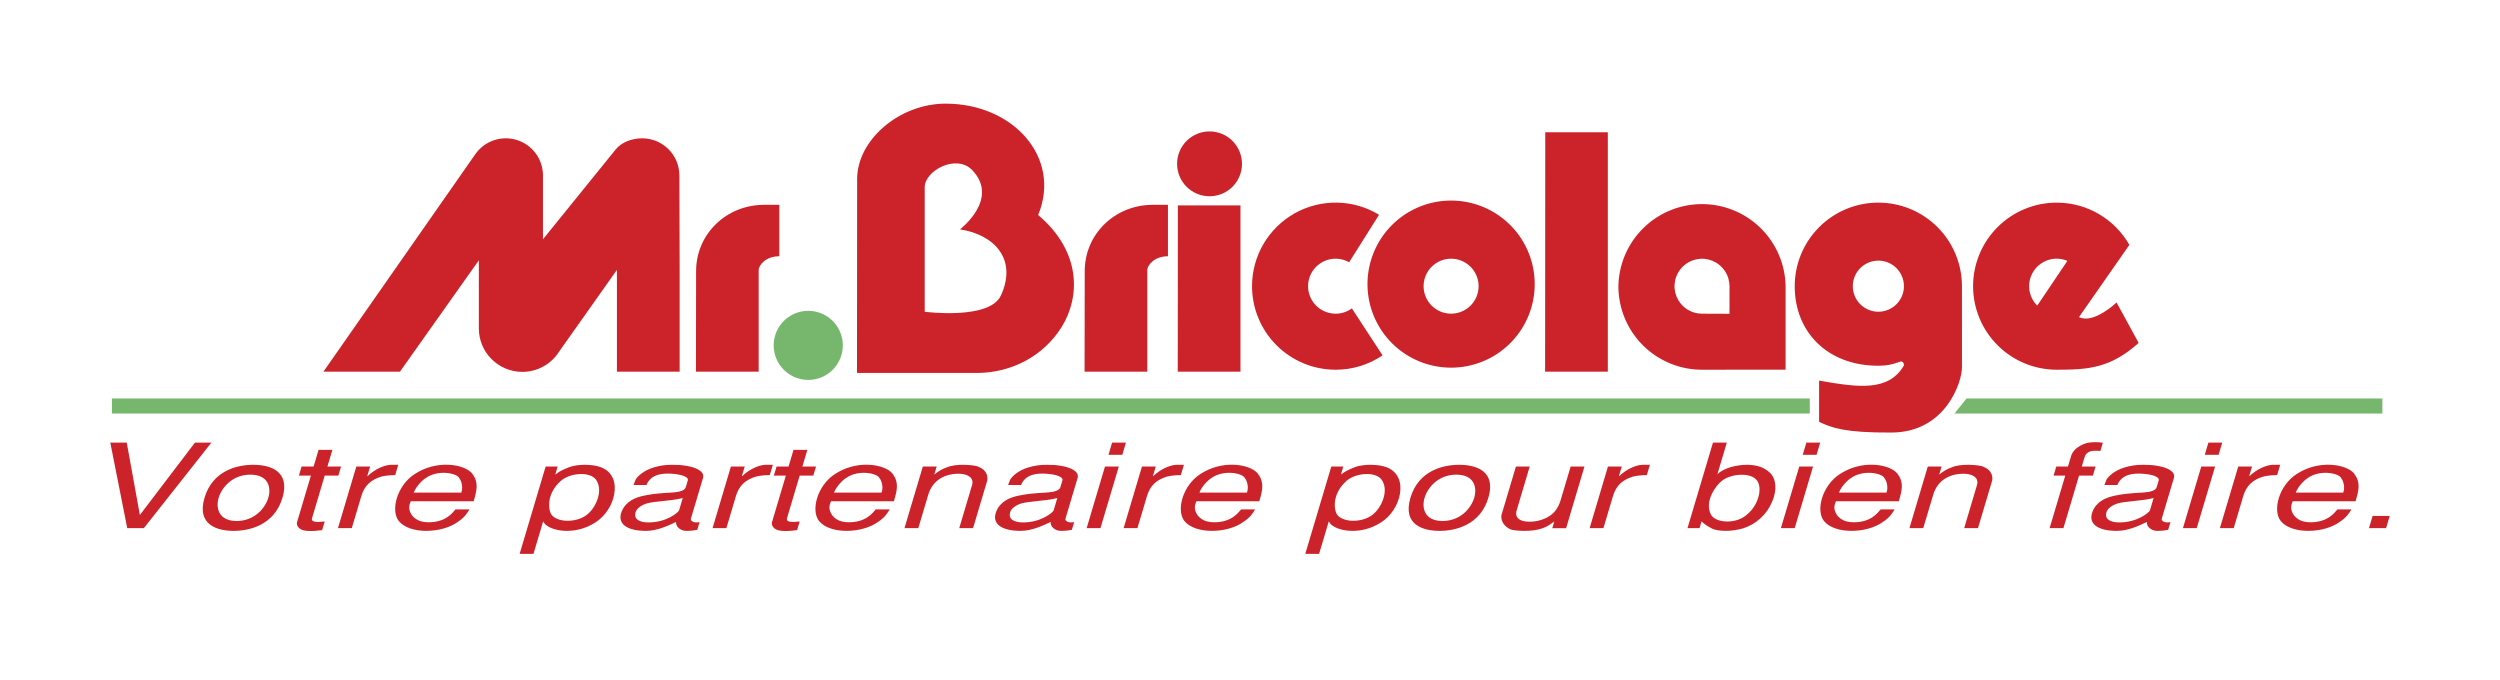
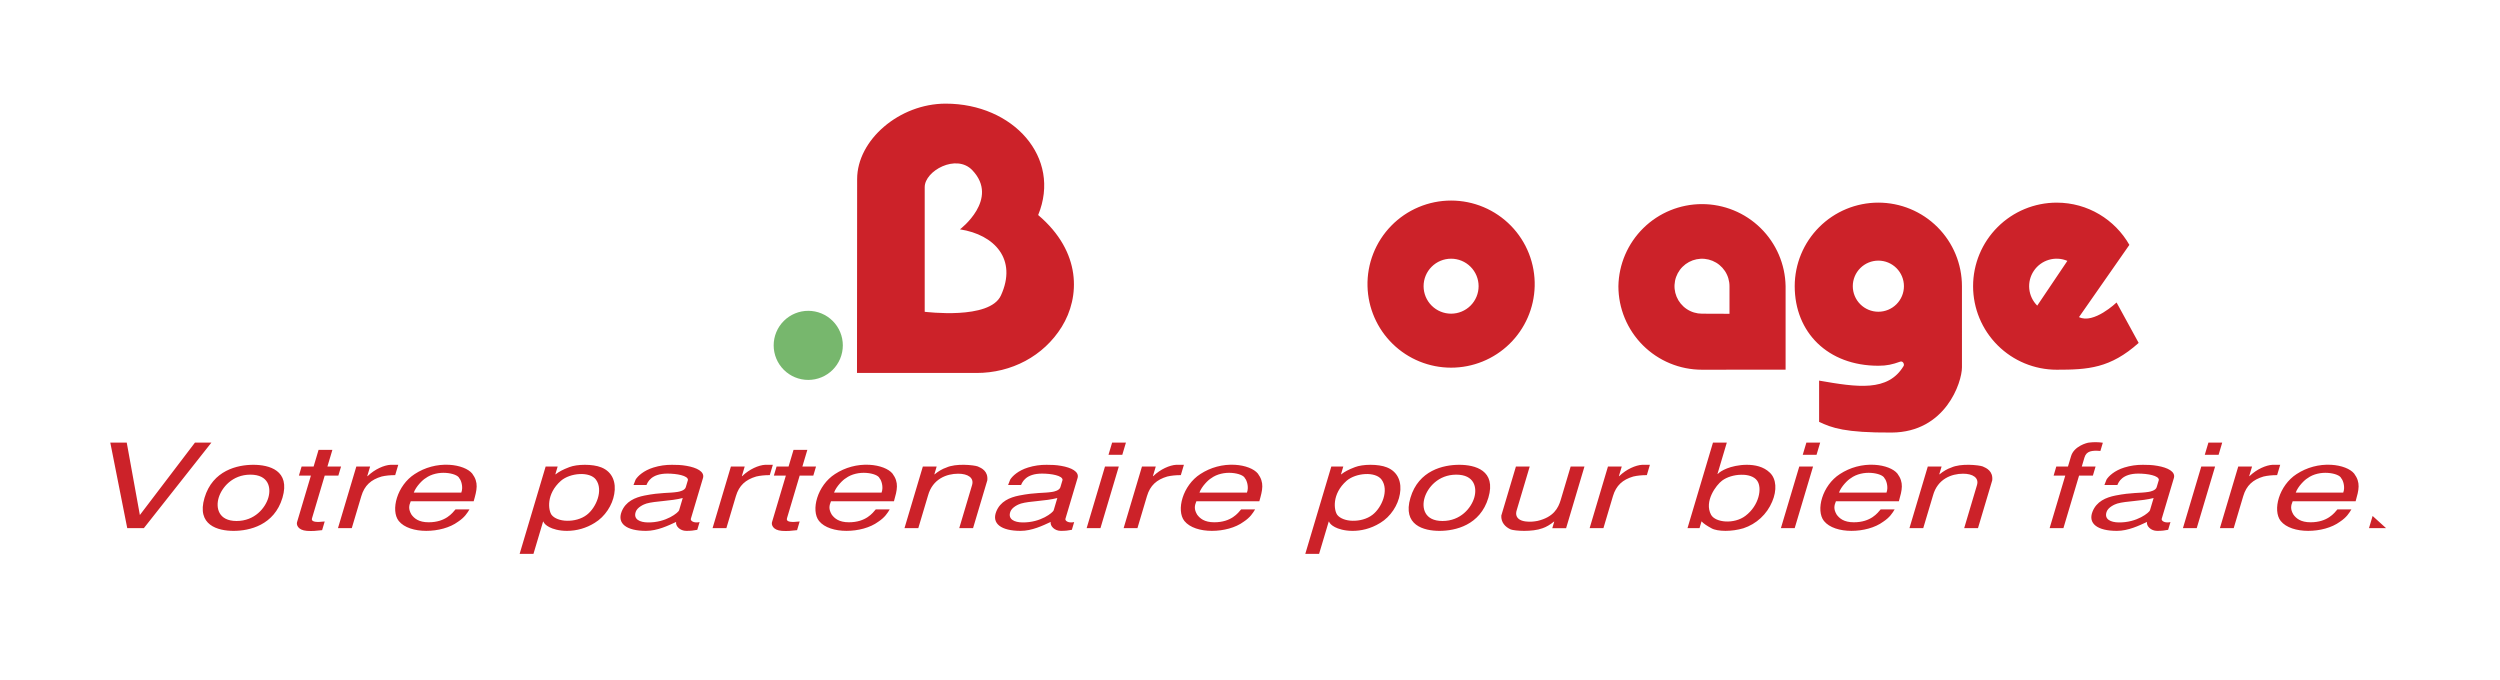
<svg xmlns="http://www.w3.org/2000/svg" width="1892" height="515" viewBox="0 0 1892 515" fill="none">
-   <path fill-rule="evenodd" clip-rule="evenodd" d="M466.001 113.038C470.409 107.633 478.192 104.681 486.015 104.681C493.477 104.681 500.633 107.642 505.91 112.914C511.188 118.185 514.154 125.335 514.156 132.792L514.353 204.255V281.259H466.885V204.255L423.088 266.164C420.126 270.844 416.028 274.698 411.174 277.368C406.321 280.038 400.87 281.437 395.33 281.436C377.171 281.436 362.389 266.723 362.389 248.578V196.987L302.701 281.259H244.789L359.689 116.735C363.11 111.82 368.011 108.125 373.68 106.187C379.349 104.249 385.488 104.171 391.205 105.962C396.921 107.754 401.916 111.323 405.461 116.148C409.007 120.974 410.918 126.805 410.917 132.792V181.107L466.001 113.038ZM574.159 204.255V281.259H526.701L526.808 205.255C526.808 176.948 549.875 155.017 578.193 155.017H589.775V193.936C578.939 193.946 574.159 201.234 574.159 204.255Z" fill="#CC2229" />
  <path fill-rule="evenodd" clip-rule="evenodd" d="M611.674 287.526C615.11 287.527 618.513 286.852 621.689 285.539C624.864 284.227 627.75 282.301 630.18 279.874C632.611 277.447 634.54 274.565 635.856 271.393C637.172 268.221 637.851 264.821 637.852 261.387C637.853 257.953 637.178 254.553 635.864 251.38C634.55 248.207 632.623 245.323 630.194 242.894C627.765 240.465 624.881 238.538 621.707 237.223C618.533 235.907 615.13 235.23 611.694 235.229C604.753 235.226 598.096 237.978 593.187 242.88C588.278 247.782 585.518 254.432 585.516 261.367C585.513 268.303 588.268 274.955 593.173 279.86C598.079 284.766 604.734 287.524 611.674 287.526Z" fill="#77B76D" />
-   <path fill-rule="evenodd" clip-rule="evenodd" d="M868.271 204.254V281.259H820.813L820.921 205.255C820.921 176.948 843.987 155.017 872.315 155.017H883.897V193.936C873.061 193.946 868.271 201.233 868.271 204.254ZM915.376 148.534C921.889 148.534 928.136 145.948 932.741 141.346C937.347 136.744 939.934 130.502 939.934 123.993C939.934 117.485 937.347 111.243 932.741 106.641C928.136 102.039 921.889 99.453 915.376 99.453C908.862 99.453 902.616 102.039 898.01 106.641C893.405 111.243 890.817 117.485 890.817 123.993C890.817 130.502 893.405 136.744 898.01 141.346C902.616 145.948 908.862 148.534 915.376 148.534ZM938.786 155.439V281.269H891.318L891.426 155.439H938.786ZM1046.31 268.93C1035.85 276.044 1023.47 279.835 1010.81 279.807C1002.5 279.809 994.275 278.174 986.598 274.997C978.921 271.821 971.945 267.164 966.07 261.292C960.194 255.421 955.534 248.451 952.355 240.78C949.176 233.109 947.54 224.887 947.541 216.583C947.535 205.362 950.519 194.341 956.185 184.653C961.851 174.964 969.997 166.958 979.784 161.456C989.571 155.954 1000.65 153.154 1011.88 153.345C1023.1 153.535 1034.08 156.709 1043.67 162.54L1021.03 198.468C1018.25 196.899 1015.16 195.988 1011.97 195.805C1008.79 195.622 1005.61 196.171 1002.67 197.411C999.732 198.651 997.119 200.549 995.031 202.957C992.944 205.366 991.437 208.221 990.628 211.303C989.819 214.385 989.729 217.612 990.365 220.734C991.001 223.856 992.346 226.791 994.296 229.312C996.246 231.833 998.749 233.873 1001.61 235.274C1004.48 236.676 1007.62 237.402 1010.81 237.397C1015.42 237.397 1019.67 235.906 1023.1 233.385L1046.31 268.93ZM1216.8 100.081V281.269H1169.33L1169.45 100.081H1216.8Z" fill="#CC2229" />
-   <path fill-rule="evenodd" clip-rule="evenodd" d="M1802.97 301.553H1488.26L1479.19 312.97H1802.97V301.553ZM84.689 312.97H1369.65V301.553H84.689V312.97Z" fill="#77B76D" />
-   <path fill-rule="evenodd" clip-rule="evenodd" d="M1034.93 216.583C1034.72 208.149 1036.2 199.759 1039.29 191.906C1042.37 184.053 1047 176.896 1052.9 170.858C1058.79 164.82 1065.84 160.021 1073.62 156.745C1081.4 153.47 1089.76 151.783 1098.2 151.784C1106.64 151.785 1115 153.475 1122.78 156.753C1130.56 160.031 1137.6 164.832 1143.5 170.872C1149.39 176.912 1154.02 184.07 1157.1 191.924C1160.18 199.778 1161.66 208.169 1161.45 216.603C1161.04 233.095 1154.19 248.773 1142.37 260.291C1130.55 271.809 1114.69 278.254 1098.18 278.252C1081.67 278.249 1065.81 271.799 1054 260.277C1042.18 248.756 1035.34 233.076 1034.93 216.583ZM1098.19 237.386C1103.71 237.386 1109.01 235.195 1112.91 231.293C1116.81 227.392 1119.01 222.1 1119.01 216.583C1119.01 211.066 1116.81 205.774 1112.91 201.873C1109.01 197.971 1103.71 195.78 1098.19 195.78C1092.67 195.78 1087.37 197.971 1083.47 201.873C1079.56 205.774 1077.37 211.066 1077.37 216.583C1077.37 222.1 1079.56 227.392 1083.47 231.293C1087.37 235.195 1092.67 237.386 1098.19 237.386ZM1288.06 279.807C1279.75 279.808 1271.52 278.174 1263.85 274.997C1256.17 271.82 1249.2 267.163 1243.32 261.291C1237.45 255.42 1232.79 248.45 1229.61 240.779C1226.43 233.107 1224.8 224.886 1224.8 216.583C1225.09 200.008 1231.89 184.21 1243.72 172.592C1255.55 160.973 1271.48 154.463 1288.07 154.463C1304.66 154.463 1320.59 160.973 1332.42 172.592C1344.26 184.21 1351.05 200.008 1351.34 216.583V279.748L1288.06 279.807ZM1308.88 237.475V216.593C1308.88 212.481 1307.66 208.462 1305.37 205.044C1303.08 201.626 1299.83 198.963 1296.03 197.39C1292.23 195.817 1288.04 195.406 1284.01 196.209C1279.97 197.012 1276.27 198.992 1273.36 201.899C1270.45 204.807 1268.47 208.511 1267.66 212.544C1266.86 216.576 1267.27 220.756 1268.84 224.555C1270.42 228.355 1273.08 231.602 1276.5 233.888C1279.92 236.173 1283.95 237.394 1288.06 237.396L1308.88 237.475ZM1573.38 239.985C1584.46 245.517 1601.82 228.922 1601.82 228.922L1618.54 259.524C1597.03 278.738 1580.24 279.807 1556.51 279.807C1539.73 279.807 1523.63 273.146 1511.77 261.289C1499.9 249.432 1493.23 233.351 1493.23 216.583C1493.23 199.815 1499.9 183.734 1511.77 171.877C1523.63 160.02 1539.73 153.359 1556.51 153.359C1580.06 153.359 1600.62 166.227 1611.51 185.324L1573.38 239.985ZM1564.59 197.427C1560.14 195.54 1555.18 195.259 1550.54 196.634C1545.91 198.008 1541.9 200.952 1539.2 204.96C1536.5 208.967 1535.28 213.789 1535.75 218.597C1536.22 223.404 1538.36 227.898 1541.78 231.305L1564.59 197.427ZM699.562 282.259H648.57L648.678 135.557C648.678 105.867 680.677 78.434 715.679 78.434C766.798 78.434 803.567 119.197 785.683 162.736C818.673 190.67 817.417 224.891 803.567 247.283C789.717 269.675 765.296 282.259 739.109 282.259H699.562ZM757.483 223.635C770.037 196.329 752.693 177.585 726.505 173.564C726.505 173.564 756.727 150.671 735.82 128.779C723.757 116.146 699.817 129.28 699.817 141.609V235.974C700.573 235.964 748.914 242.251 757.483 223.635ZM1402.19 216.583C1402.19 211.453 1404.23 206.534 1407.86 202.906C1411.49 199.279 1416.41 197.241 1421.54 197.241C1426.68 197.241 1431.6 199.279 1435.23 202.906C1438.86 206.534 1440.9 211.453 1440.9 216.583C1440.9 221.713 1438.86 226.632 1435.23 230.26C1431.6 233.887 1426.68 235.925 1421.54 235.925C1416.41 235.925 1411.49 233.887 1407.86 230.26C1404.23 226.632 1402.19 221.713 1402.19 216.583ZM1484.8 216.583C1484.8 199.812 1478.14 183.728 1466.27 171.87C1454.4 160.011 1438.31 153.349 1421.52 153.349C1404.74 153.349 1388.64 160.011 1376.78 171.87C1364.91 183.728 1358.24 199.812 1358.24 216.583C1358.24 251.51 1383.26 276.796 1421.52 276.796C1428.08 276.796 1432.22 275.795 1438.07 273.697C1440.16 272.951 1441.43 275.727 1440.66 276.972C1428.85 296.667 1405.68 293.087 1376.7 288.046V319.256C1386.28 323.777 1396.09 327.554 1431.63 327.358C1472.43 327.112 1484.81 289.311 1484.81 277.992L1484.8 216.583ZM147.547 334.959H159.993L108.864 399.713H96.3L83.471 334.959H95.917L105.851 389.768L147.547 334.959ZM176.817 401.763C164.871 401.763 148.597 397.487 154.781 376.723C160.965 355.919 179.752 351.76 191.697 351.76C203.643 351.76 219.936 355.919 213.762 376.723C207.569 397.487 188.752 401.763 176.817 401.763ZM189.479 359.215C175.786 359.215 167.757 369.082 165.48 376.723C163.212 384.344 165.342 394.289 179.035 394.289C192.846 394.289 200.786 384.344 203.054 376.723C205.331 369.082 203.289 359.215 189.479 359.215ZM247.783 353.085H258.109L256.067 359.921H245.741L236.122 392.259C235.258 395.191 239.675 395.358 245.732 394.652L243.778 401.224C239.263 401.763 236.318 402.028 232.294 401.763C225.237 401.224 224.265 396.977 224.795 395.192L235.298 359.921H226.218L228.25 353.085H237.339L241.089 340.481H251.542L247.783 353.085ZM269.662 353.085H280.105L277.936 360.362H278.182C283.629 355.036 290.745 352.025 295.555 351.76H301.405L299.079 359.578C295.221 359.578 291.884 359.921 288.812 360.627C280.753 363.02 275.855 367.385 273.451 375.457L266.226 399.713H255.773L269.662 353.085ZM310.828 379.381C309.473 382.657 308.934 385.315 311.427 389.493C313.468 392.249 316.796 395.26 324.393 395.26C337.33 395.26 342.434 388.169 344.721 385.511H355.302C353.584 388.345 351.631 391.543 346.674 394.819C340.441 399.438 331.303 401.753 322.587 401.753C313.998 401.753 305.871 399.36 301.778 394.279C298.618 390.297 298.264 383.529 300.424 376.713C302.583 369.857 307.226 363.02 313.851 358.764C321.583 353.711 330.726 351.254 339.951 351.751C347.911 352.192 354.458 354.85 357.373 358.401C362.438 365.237 360.917 370.759 358.473 379.381H310.828ZM349.118 372.799C350.787 368.454 348.863 363.217 347.617 361.971C346.861 359.921 342.63 358.234 337.507 357.891C332.51 357.528 326.474 358.597 321.978 361.971C320.045 363.02 314.803 368.101 313.154 372.799H349.118ZM393.259 419.173L412.939 353.085H422.028L420.281 358.95H420.526C422.98 356.998 425.935 355.409 430.852 353.526C433.807 352.378 438.096 351.76 442.582 351.76C447.185 351.76 451.73 352.369 455.057 353.712C463.734 357.184 466.404 365.345 464.863 373.868C463.499 382.225 457.894 391.013 450.022 395.731C443.738 399.668 436.473 401.758 429.056 401.763C422.96 401.763 418.19 400.253 415.726 398.928C413.135 397.585 411.624 395.996 411.241 394.75H410.995L403.722 419.173H393.259ZM438.616 358.773C433.443 359.038 428.055 360.823 424.541 363.835C413.066 373.966 414.98 386.305 417.464 389.679C419.525 392.337 424.011 394.044 429.085 394.122C434.16 394.22 439.912 392.877 444.123 389.601C451.21 384.177 456.775 370.945 451.043 363.03C448.756 359.843 443.799 358.499 438.616 358.773ZM522.843 392.602C522.451 393.946 524.384 395.358 527.005 395.358C527.751 395.358 528.625 395.358 529.449 395.093L527.702 400.959C525.052 401.498 522.863 401.763 519.368 401.763C514.647 401.763 511.123 398.124 511.673 395.005C505.754 397.761 497.47 401.763 488.882 401.763C474.325 401.763 466.856 396.339 470.448 387.208C473.501 379.469 480.617 376.458 487.763 375.026C500.317 372.554 506.176 373.339 512.714 372.289C514.137 372.093 518.259 371.22 518.996 368.729L520.635 363.226C520.743 359.931 512.115 358.42 505.146 358.42C492.827 358.42 490.148 364.913 489.264 367.042H479.439L481.029 362.962C482.688 360.303 487.046 356.125 494.575 353.801C499.122 352.397 503.861 351.712 508.621 351.77C512.105 351.77 515.688 351.849 519.584 352.555C527.398 353.899 533.218 356.92 532.089 361.539L522.843 392.602ZM516.699 376.899C507.521 379.292 495.88 379.126 489.205 381.077C487.154 381.686 482.256 383.912 481.108 387.384C479.145 393.151 484.474 395.28 490.177 395.368C504.282 395.633 513.479 387.727 513.931 386.227L516.699 376.899ZM553.144 353.085H563.587L561.418 360.362H561.664C567.111 355.036 574.227 352.025 579.037 351.76H584.887L582.561 359.578C578.703 359.578 575.366 359.921 572.294 360.627C564.245 363.02 559.337 367.385 556.932 375.457L549.718 399.713H539.265L553.144 353.085ZM607.237 353.085H617.563L615.521 359.921H605.195L595.576 392.259C594.703 395.191 599.129 395.358 605.186 394.652L603.223 401.224C598.717 401.763 595.772 402.028 591.748 401.763C584.691 401.224 583.719 396.977 584.249 395.192L594.742 359.921H585.663L587.704 353.085H596.783L600.533 340.481H610.987L607.237 353.085ZM628.88 379.381C627.526 382.657 626.986 385.315 629.479 389.493C631.521 392.249 634.848 395.26 642.445 395.26C655.382 395.26 660.486 388.169 662.773 385.511H673.345C671.627 388.345 669.674 391.543 664.727 394.819C658.494 399.438 649.346 401.753 640.639 401.753C632.051 401.753 623.933 399.36 619.84 394.279C616.68 390.297 616.316 383.529 618.476 376.713C620.635 369.857 625.288 363.02 631.903 358.764C639.635 353.711 648.778 351.254 658.003 351.751C665.963 352.192 672.51 354.85 675.435 358.401C680.49 365.237 678.969 370.759 676.535 379.381H628.88ZM667.171 372.799C668.839 368.454 666.915 363.217 665.669 361.971C664.903 359.921 660.683 358.234 655.559 357.891C650.563 357.528 644.516 358.597 640.031 361.971C638.097 363.02 632.856 368.101 631.207 372.799H667.171ZM708.867 353.085L707.12 358.95H707.365C710.025 356.724 713.333 354.772 716.091 353.889C719.703 352.202 724.964 351.662 729.666 351.76C734.368 351.839 738.539 352.467 739.992 353.006C742.858 354.232 747.893 356.547 747.197 363.481L736.409 399.703H725.956L735.604 367.287C737.45 361.52 732.375 358.499 725.161 358.499C716.454 358.499 705.824 362.402 702.349 374.937L694.968 399.703H684.515L698.404 353.075H708.867V353.085ZM806.325 392.602C805.923 393.946 807.866 395.358 810.487 395.358C811.233 395.358 812.107 395.358 812.931 395.093L811.184 400.959C808.534 401.498 806.345 401.763 802.86 401.763C798.129 401.763 794.615 398.124 795.165 395.005C789.246 397.761 780.962 401.763 772.373 401.763C757.817 401.763 750.347 396.339 753.94 387.208C756.992 379.469 764.109 376.458 771.254 375.026C783.808 372.554 789.668 373.339 796.215 372.289C797.638 372.093 801.751 371.22 802.497 368.729L804.136 363.226C804.244 359.931 795.607 358.42 788.638 358.42C776.319 358.42 773.649 364.913 772.756 367.042H762.931L764.521 362.962C766.18 360.303 770.538 356.125 778.066 353.801C782.614 352.396 787.353 351.711 792.112 351.77C795.587 351.77 799.18 351.849 803.066 352.555C810.88 353.899 816.71 356.92 815.571 361.539L806.325 392.602ZM800.181 376.899C791.003 379.292 779.362 379.126 772.687 381.077C770.636 381.686 765.738 383.912 764.59 387.384C762.617 393.151 767.956 395.28 773.659 395.368C787.764 395.633 796.961 387.727 797.413 386.227L800.181 376.899ZM832.817 399.713H822.374L836.253 353.085H846.706L832.817 399.713ZM849.347 344.208H838.903L841.651 334.959H852.105L849.347 344.208ZM864.237 353.085H874.68L872.511 360.362H872.757C878.204 355.036 885.32 352.025 890.13 351.76H895.98L893.654 359.578C889.796 359.578 886.459 359.921 883.387 360.627C875.328 363.02 870.43 367.385 868.026 375.457L860.811 399.713H850.358L864.237 353.085ZM905.403 379.381C904.048 382.657 903.509 385.315 906.002 389.493C908.043 392.249 911.371 395.26 918.968 395.26C931.905 395.26 937.009 388.169 939.296 385.511H949.867C948.15 388.345 946.206 391.543 941.239 394.819C935.016 399.438 925.868 401.753 917.152 401.753C908.564 401.753 900.446 399.36 896.353 394.279C893.183 390.297 892.839 383.529 894.989 376.713C897.148 369.857 901.801 363.02 908.416 358.764C916.151 353.709 925.297 351.253 934.526 351.751C942.476 352.192 949.033 354.85 951.948 358.401C957.003 365.237 955.492 370.759 953.057 379.381H905.403ZM943.693 372.799C945.362 368.454 943.438 363.217 942.192 361.971C941.426 359.921 937.205 358.234 932.082 357.891C927.086 357.528 921.049 358.597 916.553 361.971C914.62 363.02 909.378 368.101 907.739 372.799H943.693ZM987.844 419.173L1007.53 353.085H1016.6L1014.86 358.95H1015.1C1017.56 356.998 1020.51 355.409 1025.44 353.526C1028.39 352.378 1032.68 351.76 1037.15 351.76C1041.77 351.76 1046.29 352.369 1049.62 353.712C1058.31 357.184 1060.97 365.345 1059.44 373.868C1058.07 382.225 1052.46 391.013 1044.58 395.731C1037.12 400.351 1029.72 401.763 1023.62 401.763C1017.53 401.763 1012.76 400.253 1010.28 398.928C1007.69 397.585 1006.18 395.996 1005.82 394.75H1005.57L998.287 419.173H987.844ZM1033.2 358.773C1028.03 359.038 1022.64 360.823 1019.13 363.835C1007.64 373.966 1009.58 386.305 1012.05 389.679C1014.12 392.337 1018.59 394.044 1023.67 394.122C1028.75 394.22 1034.49 392.877 1038.7 389.601C1045.79 384.177 1051.35 370.945 1045.62 363.03C1043.34 359.843 1038.37 358.499 1033.2 358.773ZM1089.44 401.763C1077.5 401.763 1061.22 397.487 1067.42 376.723C1073.59 355.919 1092.4 351.76 1104.34 351.76C1116.29 351.76 1132.58 355.919 1126.39 376.723C1120.2 397.487 1101.39 401.763 1089.44 401.763ZM1102.1 359.215C1088.42 359.215 1080.37 369.082 1078.12 376.723C1075.84 384.344 1077.98 394.289 1091.67 394.289C1105.47 394.289 1113.41 384.344 1115.69 376.723C1117.97 369.082 1115.92 359.215 1102.1 359.215ZM1174.78 399.713L1176.25 394.75H1176.01C1173.36 396.977 1170.05 398.928 1167.28 399.811C1163.5 401.233 1158.23 401.763 1153.52 401.763C1148.92 401.763 1144.83 401.224 1143.38 400.694C1139.08 398.84 1135.92 395.27 1136.18 390.219L1147.24 353.094H1157.68L1147.87 386.04C1146.72 389.513 1147.83 392.092 1150.62 393.514C1152.03 394.221 1153.88 394.662 1156.11 394.76C1158.3 394.937 1160.82 394.76 1163.61 394.221C1175.78 391.366 1179.33 384.451 1181.13 378.4L1188.67 353.094H1199.11L1185.23 399.723H1174.78V399.713ZM1216.9 353.085H1227.34L1225.17 360.362H1225.42C1230.87 355.036 1237.97 352.025 1242.79 351.76H1248.64L1246.33 359.578C1242.47 359.578 1239.12 359.921 1236.05 360.627C1228 363.02 1223.09 367.385 1220.68 375.457L1213.47 399.713H1203.03L1216.9 353.085ZM1306.85 334.959L1299.79 358.675H1300.04C1301.15 357.43 1303.62 355.841 1307 354.497C1310.25 353.173 1315.91 351.76 1322 351.76C1328.1 351.76 1334.66 353.085 1339.39 357.695C1344.45 362.402 1344.83 371.201 1341.19 379.626C1339.22 384.357 1336.26 388.608 1332.49 392.09C1328.73 395.572 1324.26 398.202 1319.39 399.801C1314.99 401.086 1310.44 401.743 1305.86 401.753C1301.39 401.753 1297.37 401.047 1295.26 399.801C1291.82 397.928 1289.32 396.329 1287.72 394.554L1286.19 399.703H1277.1L1296.38 334.949H1306.85V334.959ZM1329.85 363.825C1327.6 360.549 1322.68 359.117 1317.52 359.303C1312.38 359.382 1306.94 360.99 1303.26 363.746C1298.77 367.12 1289.49 379.459 1294.93 389.591C1296.64 392.602 1300.97 394.377 1305.99 394.652C1311.02 394.927 1316.77 393.583 1320.94 390.395C1331.41 382.49 1333.72 369.249 1329.85 363.825ZM1358.22 399.713H1347.78L1361.68 353.085H1372.12L1358.22 399.713ZM1374.75 344.208H1364.31L1367.07 334.959H1377.51L1374.75 344.208ZM1389.42 379.381C1388.05 382.657 1387.52 385.315 1390.01 389.493C1392.05 392.249 1395.38 395.26 1402.97 395.26C1415.91 395.26 1421.01 388.169 1423.29 385.511H1433.87C1432.16 388.345 1430.21 391.543 1425.24 394.819C1419.01 399.438 1409.87 401.753 1401.17 401.753C1392.58 401.753 1384.45 399.36 1380.37 394.279C1377.21 390.297 1376.84 383.529 1379 376.713C1381.17 369.857 1385.8 363.02 1392.44 358.764C1400.17 353.711 1409.31 351.254 1418.53 351.751C1426.49 352.192 1433.05 354.85 1435.95 358.401C1441.02 365.237 1439.49 370.759 1437.06 379.381H1389.42ZM1427.7 372.799C1429.37 368.454 1427.45 363.217 1426.2 361.971C1425.44 359.921 1421.22 358.234 1416.1 357.891C1411.1 357.528 1405.06 358.597 1400.58 361.971C1398.64 363.02 1393.39 368.101 1391.74 372.799H1427.7ZM1469.39 353.085L1467.65 358.95H1467.89C1470.54 356.724 1473.85 354.772 1476.62 353.889C1480.22 352.202 1485.49 351.662 1490.19 351.76C1494.89 351.839 1499.07 352.467 1500.53 353.006C1503.4 354.232 1508.43 356.547 1507.73 363.481L1496.94 399.703H1486.49L1496.13 367.287C1497.98 361.52 1492.91 358.499 1485.69 358.499C1476.98 358.499 1466.36 362.402 1462.9 374.937L1455.51 399.703H1445.07L1458.95 353.075H1469.39V353.085ZM1563 359.921H1554.19L1556.2 353.085H1565.04L1567.39 345.189C1569.64 337.637 1579.48 335.057 1580.89 334.959C1584.39 334.502 1587.94 334.535 1591.43 335.057L1589.58 341.285C1583.14 340.746 1579 341.285 1577.52 346.248L1575.49 353.085H1585.93L1583.9 359.921H1573.44L1561.59 399.713H1551.15L1563 359.921ZM1635.99 392.602C1635.61 393.946 1637.54 395.358 1640.15 395.358C1640.9 395.358 1641.78 395.358 1642.61 395.093L1640.86 400.959C1638.21 401.498 1636.01 401.763 1632.54 401.763C1627.81 401.763 1624.27 398.124 1624.83 395.005C1618.9 397.761 1610.63 401.763 1602.04 401.763C1587.49 401.763 1580.01 396.339 1583.62 387.208C1586.67 379.469 1593.78 376.458 1600.93 375.026C1613.48 372.554 1619.35 373.339 1625.89 372.289C1627.31 372.093 1631.43 371.22 1632.16 368.729L1633.81 363.226C1633.91 359.931 1625.28 358.42 1618.32 358.42C1606 358.42 1603.32 364.913 1602.45 367.042H1592.62L1594.21 362.962C1595.86 360.303 1600.22 356.125 1607.74 353.801C1612.29 352.398 1617.04 351.713 1621.8 351.77C1625.28 351.77 1628.88 351.849 1632.76 352.555C1640.57 353.899 1646.4 356.92 1645.26 361.539L1635.99 392.602ZM1629.86 376.899C1620.67 379.292 1609.04 379.126 1602.36 381.077C1600.31 381.686 1595.42 383.912 1594.26 387.384C1592.3 393.151 1597.63 395.28 1603.33 395.368C1617.44 395.633 1626.64 387.727 1627.08 386.227L1629.86 376.899ZM1662.48 399.713H1652.04L1665.92 353.085H1676.38L1662.48 399.713ZM1679.03 344.208H1668.57L1671.33 334.959H1681.77L1679.03 344.208ZM1693.9 353.085H1704.35L1702.18 360.362H1702.42C1707.87 355.036 1715 352.025 1719.81 351.76H1725.66L1723.32 359.578C1719.46 359.578 1716.14 359.921 1713.04 360.627C1704.99 363.02 1700.09 367.385 1697.69 375.457L1690.47 399.713H1680.02L1693.9 353.085ZM1735.09 379.381C1733.72 382.657 1733.19 385.315 1735.69 389.493C1737.72 392.249 1741.06 395.26 1748.64 395.26C1761.58 395.26 1766.69 388.169 1768.96 385.511H1779.54C1777.82 388.345 1775.88 391.543 1770.92 394.819C1764.68 399.438 1755.54 401.753 1746.82 401.753C1738.25 401.753 1730.12 399.36 1726.04 394.279C1722.88 390.297 1722.52 383.529 1724.67 376.713C1726.84 369.857 1731.48 363.02 1738.09 358.764C1745.83 353.711 1754.97 351.255 1764.2 351.751C1772.16 352.192 1778.72 354.85 1781.62 358.401C1786.69 365.237 1785.17 370.759 1782.73 379.381H1735.09ZM1773.37 372.799C1775.04 368.454 1773.12 363.217 1771.86 361.971C1771.11 359.921 1766.87 358.234 1761.76 357.891C1756.77 357.528 1750.73 358.597 1746.25 361.971C1744.32 363.02 1739.06 368.101 1737.42 372.799H1773.37ZM1795.59 390.474H1808.53L1805.79 399.713H1792.84L1795.59 390.474Z" fill="#CC2229" />
+   <path fill-rule="evenodd" clip-rule="evenodd" d="M1034.93 216.583C1034.72 208.149 1036.2 199.759 1039.29 191.906C1042.37 184.053 1047 176.896 1052.9 170.858C1058.79 164.82 1065.84 160.021 1073.62 156.745C1081.4 153.47 1089.76 151.783 1098.2 151.784C1106.64 151.785 1115 153.475 1122.78 156.753C1130.56 160.031 1137.6 164.832 1143.5 170.872C1149.39 176.912 1154.02 184.07 1157.1 191.924C1160.18 199.778 1161.66 208.169 1161.45 216.603C1161.04 233.095 1154.19 248.773 1142.37 260.291C1130.55 271.809 1114.69 278.254 1098.18 278.252C1081.67 278.249 1065.81 271.799 1054 260.277C1042.18 248.756 1035.34 233.076 1034.93 216.583ZM1098.19 237.386C1103.71 237.386 1109.01 235.195 1112.91 231.293C1116.81 227.392 1119.01 222.1 1119.01 216.583C1119.01 211.066 1116.81 205.774 1112.91 201.873C1109.01 197.971 1103.71 195.78 1098.19 195.78C1092.67 195.78 1087.37 197.971 1083.47 201.873C1079.56 205.774 1077.37 211.066 1077.37 216.583C1077.37 222.1 1079.56 227.392 1083.47 231.293C1087.37 235.195 1092.67 237.386 1098.19 237.386ZM1288.06 279.807C1279.75 279.808 1271.52 278.174 1263.85 274.997C1256.17 271.82 1249.2 267.163 1243.32 261.291C1237.45 255.42 1232.79 248.45 1229.61 240.779C1226.43 233.107 1224.8 224.886 1224.8 216.583C1225.09 200.008 1231.89 184.21 1243.72 172.592C1255.55 160.973 1271.48 154.463 1288.07 154.463C1304.66 154.463 1320.59 160.973 1332.42 172.592C1344.26 184.21 1351.05 200.008 1351.34 216.583V279.748L1288.06 279.807ZM1308.88 237.475V216.593C1308.88 212.481 1307.66 208.462 1305.37 205.044C1303.08 201.626 1299.83 198.963 1296.03 197.39C1292.23 195.817 1288.04 195.406 1284.01 196.209C1279.97 197.012 1276.27 198.992 1273.36 201.899C1270.45 204.807 1268.47 208.511 1267.66 212.544C1266.86 216.576 1267.27 220.756 1268.84 224.555C1270.42 228.355 1273.08 231.602 1276.5 233.888C1279.92 236.173 1283.95 237.394 1288.06 237.396L1308.88 237.475ZM1573.38 239.985C1584.46 245.517 1601.82 228.922 1601.82 228.922L1618.54 259.524C1597.03 278.738 1580.24 279.807 1556.51 279.807C1539.73 279.807 1523.63 273.146 1511.77 261.289C1499.9 249.432 1493.23 233.351 1493.23 216.583C1493.23 199.815 1499.9 183.734 1511.77 171.877C1523.63 160.02 1539.73 153.359 1556.51 153.359C1580.06 153.359 1600.62 166.227 1611.51 185.324L1573.38 239.985ZM1564.59 197.427C1560.14 195.54 1555.18 195.259 1550.54 196.634C1545.91 198.008 1541.9 200.952 1539.2 204.96C1536.5 208.967 1535.28 213.789 1535.75 218.597C1536.22 223.404 1538.36 227.898 1541.78 231.305L1564.59 197.427ZM699.562 282.259H648.57L648.678 135.557C648.678 105.867 680.677 78.434 715.679 78.434C766.798 78.434 803.567 119.197 785.683 162.736C818.673 190.67 817.417 224.891 803.567 247.283C789.717 269.675 765.296 282.259 739.109 282.259H699.562ZM757.483 223.635C770.037 196.329 752.693 177.585 726.505 173.564C726.505 173.564 756.727 150.671 735.82 128.779C723.757 116.146 699.817 129.28 699.817 141.609V235.974C700.573 235.964 748.914 242.251 757.483 223.635ZM1402.19 216.583C1402.19 211.453 1404.23 206.534 1407.86 202.906C1411.49 199.279 1416.41 197.241 1421.54 197.241C1426.68 197.241 1431.6 199.279 1435.23 202.906C1438.86 206.534 1440.9 211.453 1440.9 216.583C1440.9 221.713 1438.86 226.632 1435.23 230.26C1431.6 233.887 1426.68 235.925 1421.54 235.925C1416.41 235.925 1411.49 233.887 1407.86 230.26C1404.23 226.632 1402.19 221.713 1402.19 216.583ZM1484.8 216.583C1484.8 199.812 1478.14 183.728 1466.27 171.87C1454.4 160.011 1438.31 153.349 1421.52 153.349C1404.74 153.349 1388.64 160.011 1376.78 171.87C1364.91 183.728 1358.24 199.812 1358.24 216.583C1358.24 251.51 1383.26 276.796 1421.52 276.796C1428.08 276.796 1432.22 275.795 1438.07 273.697C1440.16 272.951 1441.43 275.727 1440.66 276.972C1428.85 296.667 1405.68 293.087 1376.7 288.046V319.256C1386.28 323.777 1396.09 327.554 1431.63 327.358C1472.43 327.112 1484.81 289.311 1484.81 277.992L1484.8 216.583ZM147.547 334.959H159.993L108.864 399.713H96.3L83.471 334.959H95.917L105.851 389.768L147.547 334.959ZM176.817 401.763C164.871 401.763 148.597 397.487 154.781 376.723C160.965 355.919 179.752 351.76 191.697 351.76C203.643 351.76 219.936 355.919 213.762 376.723C207.569 397.487 188.752 401.763 176.817 401.763ZM189.479 359.215C175.786 359.215 167.757 369.082 165.48 376.723C163.212 384.344 165.342 394.289 179.035 394.289C192.846 394.289 200.786 384.344 203.054 376.723C205.331 369.082 203.289 359.215 189.479 359.215ZM247.783 353.085H258.109L256.067 359.921H245.741L236.122 392.259C235.258 395.191 239.675 395.358 245.732 394.652L243.778 401.224C239.263 401.763 236.318 402.028 232.294 401.763C225.237 401.224 224.265 396.977 224.795 395.192L235.298 359.921H226.218L228.25 353.085H237.339L241.089 340.481H251.542L247.783 353.085ZM269.662 353.085H280.105L277.936 360.362H278.182C283.629 355.036 290.745 352.025 295.555 351.76H301.405L299.079 359.578C295.221 359.578 291.884 359.921 288.812 360.627C280.753 363.02 275.855 367.385 273.451 375.457L266.226 399.713H255.773L269.662 353.085ZM310.828 379.381C309.473 382.657 308.934 385.315 311.427 389.493C313.468 392.249 316.796 395.26 324.393 395.26C337.33 395.26 342.434 388.169 344.721 385.511H355.302C353.584 388.345 351.631 391.543 346.674 394.819C340.441 399.438 331.303 401.753 322.587 401.753C313.998 401.753 305.871 399.36 301.778 394.279C298.618 390.297 298.264 383.529 300.424 376.713C302.583 369.857 307.226 363.02 313.851 358.764C321.583 353.711 330.726 351.254 339.951 351.751C347.911 352.192 354.458 354.85 357.373 358.401C362.438 365.237 360.917 370.759 358.473 379.381H310.828ZM349.118 372.799C350.787 368.454 348.863 363.217 347.617 361.971C346.861 359.921 342.63 358.234 337.507 357.891C332.51 357.528 326.474 358.597 321.978 361.971C320.045 363.02 314.803 368.101 313.154 372.799H349.118ZM393.259 419.173L412.939 353.085H422.028L420.281 358.95H420.526C422.98 356.998 425.935 355.409 430.852 353.526C433.807 352.378 438.096 351.76 442.582 351.76C447.185 351.76 451.73 352.369 455.057 353.712C463.734 357.184 466.404 365.345 464.863 373.868C463.499 382.225 457.894 391.013 450.022 395.731C443.738 399.668 436.473 401.758 429.056 401.763C422.96 401.763 418.19 400.253 415.726 398.928C413.135 397.585 411.624 395.996 411.241 394.75H410.995L403.722 419.173H393.259ZM438.616 358.773C433.443 359.038 428.055 360.823 424.541 363.835C413.066 373.966 414.98 386.305 417.464 389.679C419.525 392.337 424.011 394.044 429.085 394.122C434.16 394.22 439.912 392.877 444.123 389.601C451.21 384.177 456.775 370.945 451.043 363.03C448.756 359.843 443.799 358.499 438.616 358.773ZM522.843 392.602C522.451 393.946 524.384 395.358 527.005 395.358C527.751 395.358 528.625 395.358 529.449 395.093L527.702 400.959C525.052 401.498 522.863 401.763 519.368 401.763C514.647 401.763 511.123 398.124 511.673 395.005C505.754 397.761 497.47 401.763 488.882 401.763C474.325 401.763 466.856 396.339 470.448 387.208C473.501 379.469 480.617 376.458 487.763 375.026C500.317 372.554 506.176 373.339 512.714 372.289C514.137 372.093 518.259 371.22 518.996 368.729L520.635 363.226C520.743 359.931 512.115 358.42 505.146 358.42C492.827 358.42 490.148 364.913 489.264 367.042H479.439L481.029 362.962C482.688 360.303 487.046 356.125 494.575 353.801C499.122 352.397 503.861 351.712 508.621 351.77C512.105 351.77 515.688 351.849 519.584 352.555C527.398 353.899 533.218 356.92 532.089 361.539L522.843 392.602ZM516.699 376.899C507.521 379.292 495.88 379.126 489.205 381.077C487.154 381.686 482.256 383.912 481.108 387.384C479.145 393.151 484.474 395.28 490.177 395.368C504.282 395.633 513.479 387.727 513.931 386.227L516.699 376.899ZM553.144 353.085H563.587L561.418 360.362H561.664C567.111 355.036 574.227 352.025 579.037 351.76H584.887L582.561 359.578C578.703 359.578 575.366 359.921 572.294 360.627C564.245 363.02 559.337 367.385 556.932 375.457L549.718 399.713H539.265L553.144 353.085ZM607.237 353.085H617.563L615.521 359.921H605.195L595.576 392.259C594.703 395.191 599.129 395.358 605.186 394.652L603.223 401.224C598.717 401.763 595.772 402.028 591.748 401.763C584.691 401.224 583.719 396.977 584.249 395.192L594.742 359.921H585.663L587.704 353.085H596.783L600.533 340.481H610.987L607.237 353.085ZM628.88 379.381C627.526 382.657 626.986 385.315 629.479 389.493C631.521 392.249 634.848 395.26 642.445 395.26C655.382 395.26 660.486 388.169 662.773 385.511H673.345C671.627 388.345 669.674 391.543 664.727 394.819C658.494 399.438 649.346 401.753 640.639 401.753C632.051 401.753 623.933 399.36 619.84 394.279C616.68 390.297 616.316 383.529 618.476 376.713C620.635 369.857 625.288 363.02 631.903 358.764C639.635 353.711 648.778 351.254 658.003 351.751C665.963 352.192 672.51 354.85 675.435 358.401C680.49 365.237 678.969 370.759 676.535 379.381H628.88ZM667.171 372.799C668.839 368.454 666.915 363.217 665.669 361.971C664.903 359.921 660.683 358.234 655.559 357.891C650.563 357.528 644.516 358.597 640.031 361.971C638.097 363.02 632.856 368.101 631.207 372.799H667.171ZM708.867 353.085L707.12 358.95H707.365C710.025 356.724 713.333 354.772 716.091 353.889C719.703 352.202 724.964 351.662 729.666 351.76C734.368 351.839 738.539 352.467 739.992 353.006C742.858 354.232 747.893 356.547 747.197 363.481L736.409 399.703H725.956L735.604 367.287C737.45 361.52 732.375 358.499 725.161 358.499C716.454 358.499 705.824 362.402 702.349 374.937L694.968 399.703H684.515L698.404 353.075H708.867V353.085ZM806.325 392.602C805.923 393.946 807.866 395.358 810.487 395.358C811.233 395.358 812.107 395.358 812.931 395.093L811.184 400.959C808.534 401.498 806.345 401.763 802.86 401.763C798.129 401.763 794.615 398.124 795.165 395.005C789.246 397.761 780.962 401.763 772.373 401.763C757.817 401.763 750.347 396.339 753.94 387.208C756.992 379.469 764.109 376.458 771.254 375.026C783.808 372.554 789.668 373.339 796.215 372.289C797.638 372.093 801.751 371.22 802.497 368.729L804.136 363.226C804.244 359.931 795.607 358.42 788.638 358.42C776.319 358.42 773.649 364.913 772.756 367.042H762.931L764.521 362.962C766.18 360.303 770.538 356.125 778.066 353.801C782.614 352.396 787.353 351.711 792.112 351.77C795.587 351.77 799.18 351.849 803.066 352.555C810.88 353.899 816.71 356.92 815.571 361.539L806.325 392.602ZM800.181 376.899C791.003 379.292 779.362 379.126 772.687 381.077C770.636 381.686 765.738 383.912 764.59 387.384C762.617 393.151 767.956 395.28 773.659 395.368C787.764 395.633 796.961 387.727 797.413 386.227L800.181 376.899ZM832.817 399.713H822.374L836.253 353.085H846.706L832.817 399.713ZM849.347 344.208H838.903L841.651 334.959H852.105L849.347 344.208ZM864.237 353.085H874.68L872.511 360.362H872.757C878.204 355.036 885.32 352.025 890.13 351.76H895.98L893.654 359.578C889.796 359.578 886.459 359.921 883.387 360.627C875.328 363.02 870.43 367.385 868.026 375.457L860.811 399.713H850.358L864.237 353.085ZM905.403 379.381C904.048 382.657 903.509 385.315 906.002 389.493C908.043 392.249 911.371 395.26 918.968 395.26C931.905 395.26 937.009 388.169 939.296 385.511H949.867C948.15 388.345 946.206 391.543 941.239 394.819C935.016 399.438 925.868 401.753 917.152 401.753C908.564 401.753 900.446 399.36 896.353 394.279C893.183 390.297 892.839 383.529 894.989 376.713C897.148 369.857 901.801 363.02 908.416 358.764C916.151 353.709 925.297 351.253 934.526 351.751C942.476 352.192 949.033 354.85 951.948 358.401C957.003 365.237 955.492 370.759 953.057 379.381H905.403ZM943.693 372.799C945.362 368.454 943.438 363.217 942.192 361.971C941.426 359.921 937.205 358.234 932.082 357.891C927.086 357.528 921.049 358.597 916.553 361.971C914.62 363.02 909.378 368.101 907.739 372.799H943.693ZM987.844 419.173L1007.53 353.085H1016.6L1014.86 358.95H1015.1C1017.56 356.998 1020.51 355.409 1025.44 353.526C1028.39 352.378 1032.68 351.76 1037.15 351.76C1041.77 351.76 1046.29 352.369 1049.62 353.712C1058.31 357.184 1060.97 365.345 1059.44 373.868C1058.07 382.225 1052.46 391.013 1044.58 395.731C1037.12 400.351 1029.72 401.763 1023.62 401.763C1017.53 401.763 1012.76 400.253 1010.28 398.928C1007.69 397.585 1006.18 395.996 1005.82 394.75H1005.57L998.287 419.173H987.844ZM1033.2 358.773C1028.03 359.038 1022.64 360.823 1019.13 363.835C1007.64 373.966 1009.58 386.305 1012.05 389.679C1014.12 392.337 1018.59 394.044 1023.67 394.122C1028.75 394.22 1034.49 392.877 1038.7 389.601C1045.79 384.177 1051.35 370.945 1045.62 363.03C1043.34 359.843 1038.37 358.499 1033.2 358.773ZM1089.44 401.763C1077.5 401.763 1061.22 397.487 1067.42 376.723C1073.59 355.919 1092.4 351.76 1104.34 351.76C1116.29 351.76 1132.58 355.919 1126.39 376.723C1120.2 397.487 1101.39 401.763 1089.44 401.763ZM1102.1 359.215C1088.42 359.215 1080.37 369.082 1078.12 376.723C1075.84 384.344 1077.98 394.289 1091.67 394.289C1105.47 394.289 1113.41 384.344 1115.69 376.723C1117.97 369.082 1115.92 359.215 1102.1 359.215ZM1174.78 399.713L1176.25 394.75H1176.01C1173.36 396.977 1170.05 398.928 1167.28 399.811C1163.5 401.233 1158.23 401.763 1153.52 401.763C1148.92 401.763 1144.83 401.224 1143.38 400.694C1139.08 398.84 1135.92 395.27 1136.18 390.219L1147.24 353.094H1157.68L1147.87 386.04C1146.72 389.513 1147.83 392.092 1150.62 393.514C1152.03 394.221 1153.88 394.662 1156.11 394.76C1158.3 394.937 1160.82 394.76 1163.61 394.221C1175.78 391.366 1179.33 384.451 1181.13 378.4L1188.67 353.094H1199.11L1185.23 399.723H1174.78V399.713ZM1216.9 353.085H1227.34L1225.17 360.362H1225.42C1230.87 355.036 1237.97 352.025 1242.79 351.76H1248.64L1246.33 359.578C1242.47 359.578 1239.12 359.921 1236.05 360.627C1228 363.02 1223.09 367.385 1220.68 375.457L1213.47 399.713H1203.03L1216.9 353.085ZM1306.85 334.959L1299.79 358.675H1300.04C1301.15 357.43 1303.62 355.841 1307 354.497C1310.25 353.173 1315.91 351.76 1322 351.76C1328.1 351.76 1334.66 353.085 1339.39 357.695C1344.45 362.402 1344.83 371.201 1341.19 379.626C1339.22 384.357 1336.26 388.608 1332.49 392.09C1328.73 395.572 1324.26 398.202 1319.39 399.801C1314.99 401.086 1310.44 401.743 1305.86 401.753C1301.39 401.753 1297.37 401.047 1295.26 399.801C1291.82 397.928 1289.32 396.329 1287.72 394.554L1286.19 399.703H1277.1L1296.38 334.949H1306.85V334.959ZM1329.85 363.825C1327.6 360.549 1322.68 359.117 1317.52 359.303C1312.38 359.382 1306.94 360.99 1303.26 363.746C1298.77 367.12 1289.49 379.459 1294.93 389.591C1296.64 392.602 1300.97 394.377 1305.99 394.652C1311.02 394.927 1316.77 393.583 1320.94 390.395C1331.41 382.49 1333.72 369.249 1329.85 363.825ZM1358.22 399.713H1347.78L1361.68 353.085H1372.12L1358.22 399.713ZM1374.75 344.208H1364.31L1367.07 334.959H1377.51L1374.75 344.208ZM1389.42 379.381C1388.05 382.657 1387.52 385.315 1390.01 389.493C1392.05 392.249 1395.38 395.26 1402.97 395.26C1415.91 395.26 1421.01 388.169 1423.29 385.511H1433.87C1432.16 388.345 1430.21 391.543 1425.24 394.819C1419.01 399.438 1409.87 401.753 1401.17 401.753C1392.58 401.753 1384.45 399.36 1380.37 394.279C1377.21 390.297 1376.84 383.529 1379 376.713C1381.17 369.857 1385.8 363.02 1392.44 358.764C1400.17 353.711 1409.31 351.254 1418.53 351.751C1426.49 352.192 1433.05 354.85 1435.95 358.401C1441.02 365.237 1439.49 370.759 1437.06 379.381H1389.42ZM1427.7 372.799C1429.37 368.454 1427.45 363.217 1426.2 361.971C1425.44 359.921 1421.22 358.234 1416.1 357.891C1411.1 357.528 1405.06 358.597 1400.58 361.971C1398.64 363.02 1393.39 368.101 1391.74 372.799H1427.7ZM1469.39 353.085L1467.65 358.95H1467.89C1470.54 356.724 1473.85 354.772 1476.62 353.889C1480.22 352.202 1485.49 351.662 1490.19 351.76C1494.89 351.839 1499.07 352.467 1500.53 353.006C1503.4 354.232 1508.43 356.547 1507.73 363.481L1496.94 399.703H1486.49L1496.13 367.287C1497.98 361.52 1492.91 358.499 1485.69 358.499C1476.98 358.499 1466.36 362.402 1462.9 374.937L1455.51 399.703H1445.07L1458.95 353.075H1469.39V353.085ZM1563 359.921H1554.19L1556.2 353.085H1565.04L1567.39 345.189C1569.64 337.637 1579.48 335.057 1580.89 334.959C1584.39 334.502 1587.94 334.535 1591.43 335.057L1589.58 341.285C1583.14 340.746 1579 341.285 1577.52 346.248L1575.49 353.085H1585.93L1583.9 359.921H1573.44L1561.59 399.713H1551.15L1563 359.921ZM1635.99 392.602C1635.61 393.946 1637.54 395.358 1640.15 395.358C1640.9 395.358 1641.78 395.358 1642.61 395.093L1640.86 400.959C1638.21 401.498 1636.01 401.763 1632.54 401.763C1627.81 401.763 1624.27 398.124 1624.83 395.005C1618.9 397.761 1610.63 401.763 1602.04 401.763C1587.49 401.763 1580.01 396.339 1583.62 387.208C1586.67 379.469 1593.78 376.458 1600.93 375.026C1613.48 372.554 1619.35 373.339 1625.89 372.289C1627.31 372.093 1631.43 371.22 1632.16 368.729L1633.81 363.226C1633.91 359.931 1625.28 358.42 1618.32 358.42C1606 358.42 1603.32 364.913 1602.45 367.042H1592.62L1594.21 362.962C1595.86 360.303 1600.22 356.125 1607.74 353.801C1612.29 352.398 1617.04 351.713 1621.8 351.77C1625.28 351.77 1628.88 351.849 1632.76 352.555C1640.57 353.899 1646.4 356.92 1645.26 361.539L1635.99 392.602ZM1629.86 376.899C1620.67 379.292 1609.04 379.126 1602.36 381.077C1600.31 381.686 1595.42 383.912 1594.26 387.384C1592.3 393.151 1597.63 395.28 1603.33 395.368C1617.44 395.633 1626.64 387.727 1627.08 386.227L1629.86 376.899ZM1662.48 399.713H1652.04L1665.92 353.085H1676.38L1662.48 399.713ZM1679.03 344.208H1668.57L1671.33 334.959H1681.77L1679.03 344.208ZM1693.9 353.085H1704.35L1702.18 360.362H1702.42C1707.87 355.036 1715 352.025 1719.81 351.76H1725.66L1723.32 359.578C1719.46 359.578 1716.14 359.921 1713.04 360.627C1704.99 363.02 1700.09 367.385 1697.69 375.457L1690.47 399.713H1680.02L1693.9 353.085ZM1735.09 379.381C1733.72 382.657 1733.19 385.315 1735.69 389.493C1737.72 392.249 1741.06 395.26 1748.64 395.26C1761.58 395.26 1766.69 388.169 1768.96 385.511H1779.54C1777.82 388.345 1775.88 391.543 1770.92 394.819C1764.68 399.438 1755.54 401.753 1746.82 401.753C1738.25 401.753 1730.12 399.36 1726.04 394.279C1722.88 390.297 1722.52 383.529 1724.67 376.713C1726.84 369.857 1731.48 363.02 1738.09 358.764C1745.83 353.711 1754.97 351.255 1764.2 351.751C1772.16 352.192 1778.72 354.85 1781.62 358.401C1786.69 365.237 1785.17 370.759 1782.73 379.381H1735.09ZM1773.37 372.799C1775.04 368.454 1773.12 363.217 1771.86 361.971C1771.11 359.921 1766.87 358.234 1761.76 357.891C1756.77 357.528 1750.73 358.597 1746.25 361.971C1744.32 363.02 1739.06 368.101 1737.42 372.799H1773.37ZM1795.59 390.474L1805.79 399.713H1792.84L1795.59 390.474Z" fill="#CC2229" />
</svg>